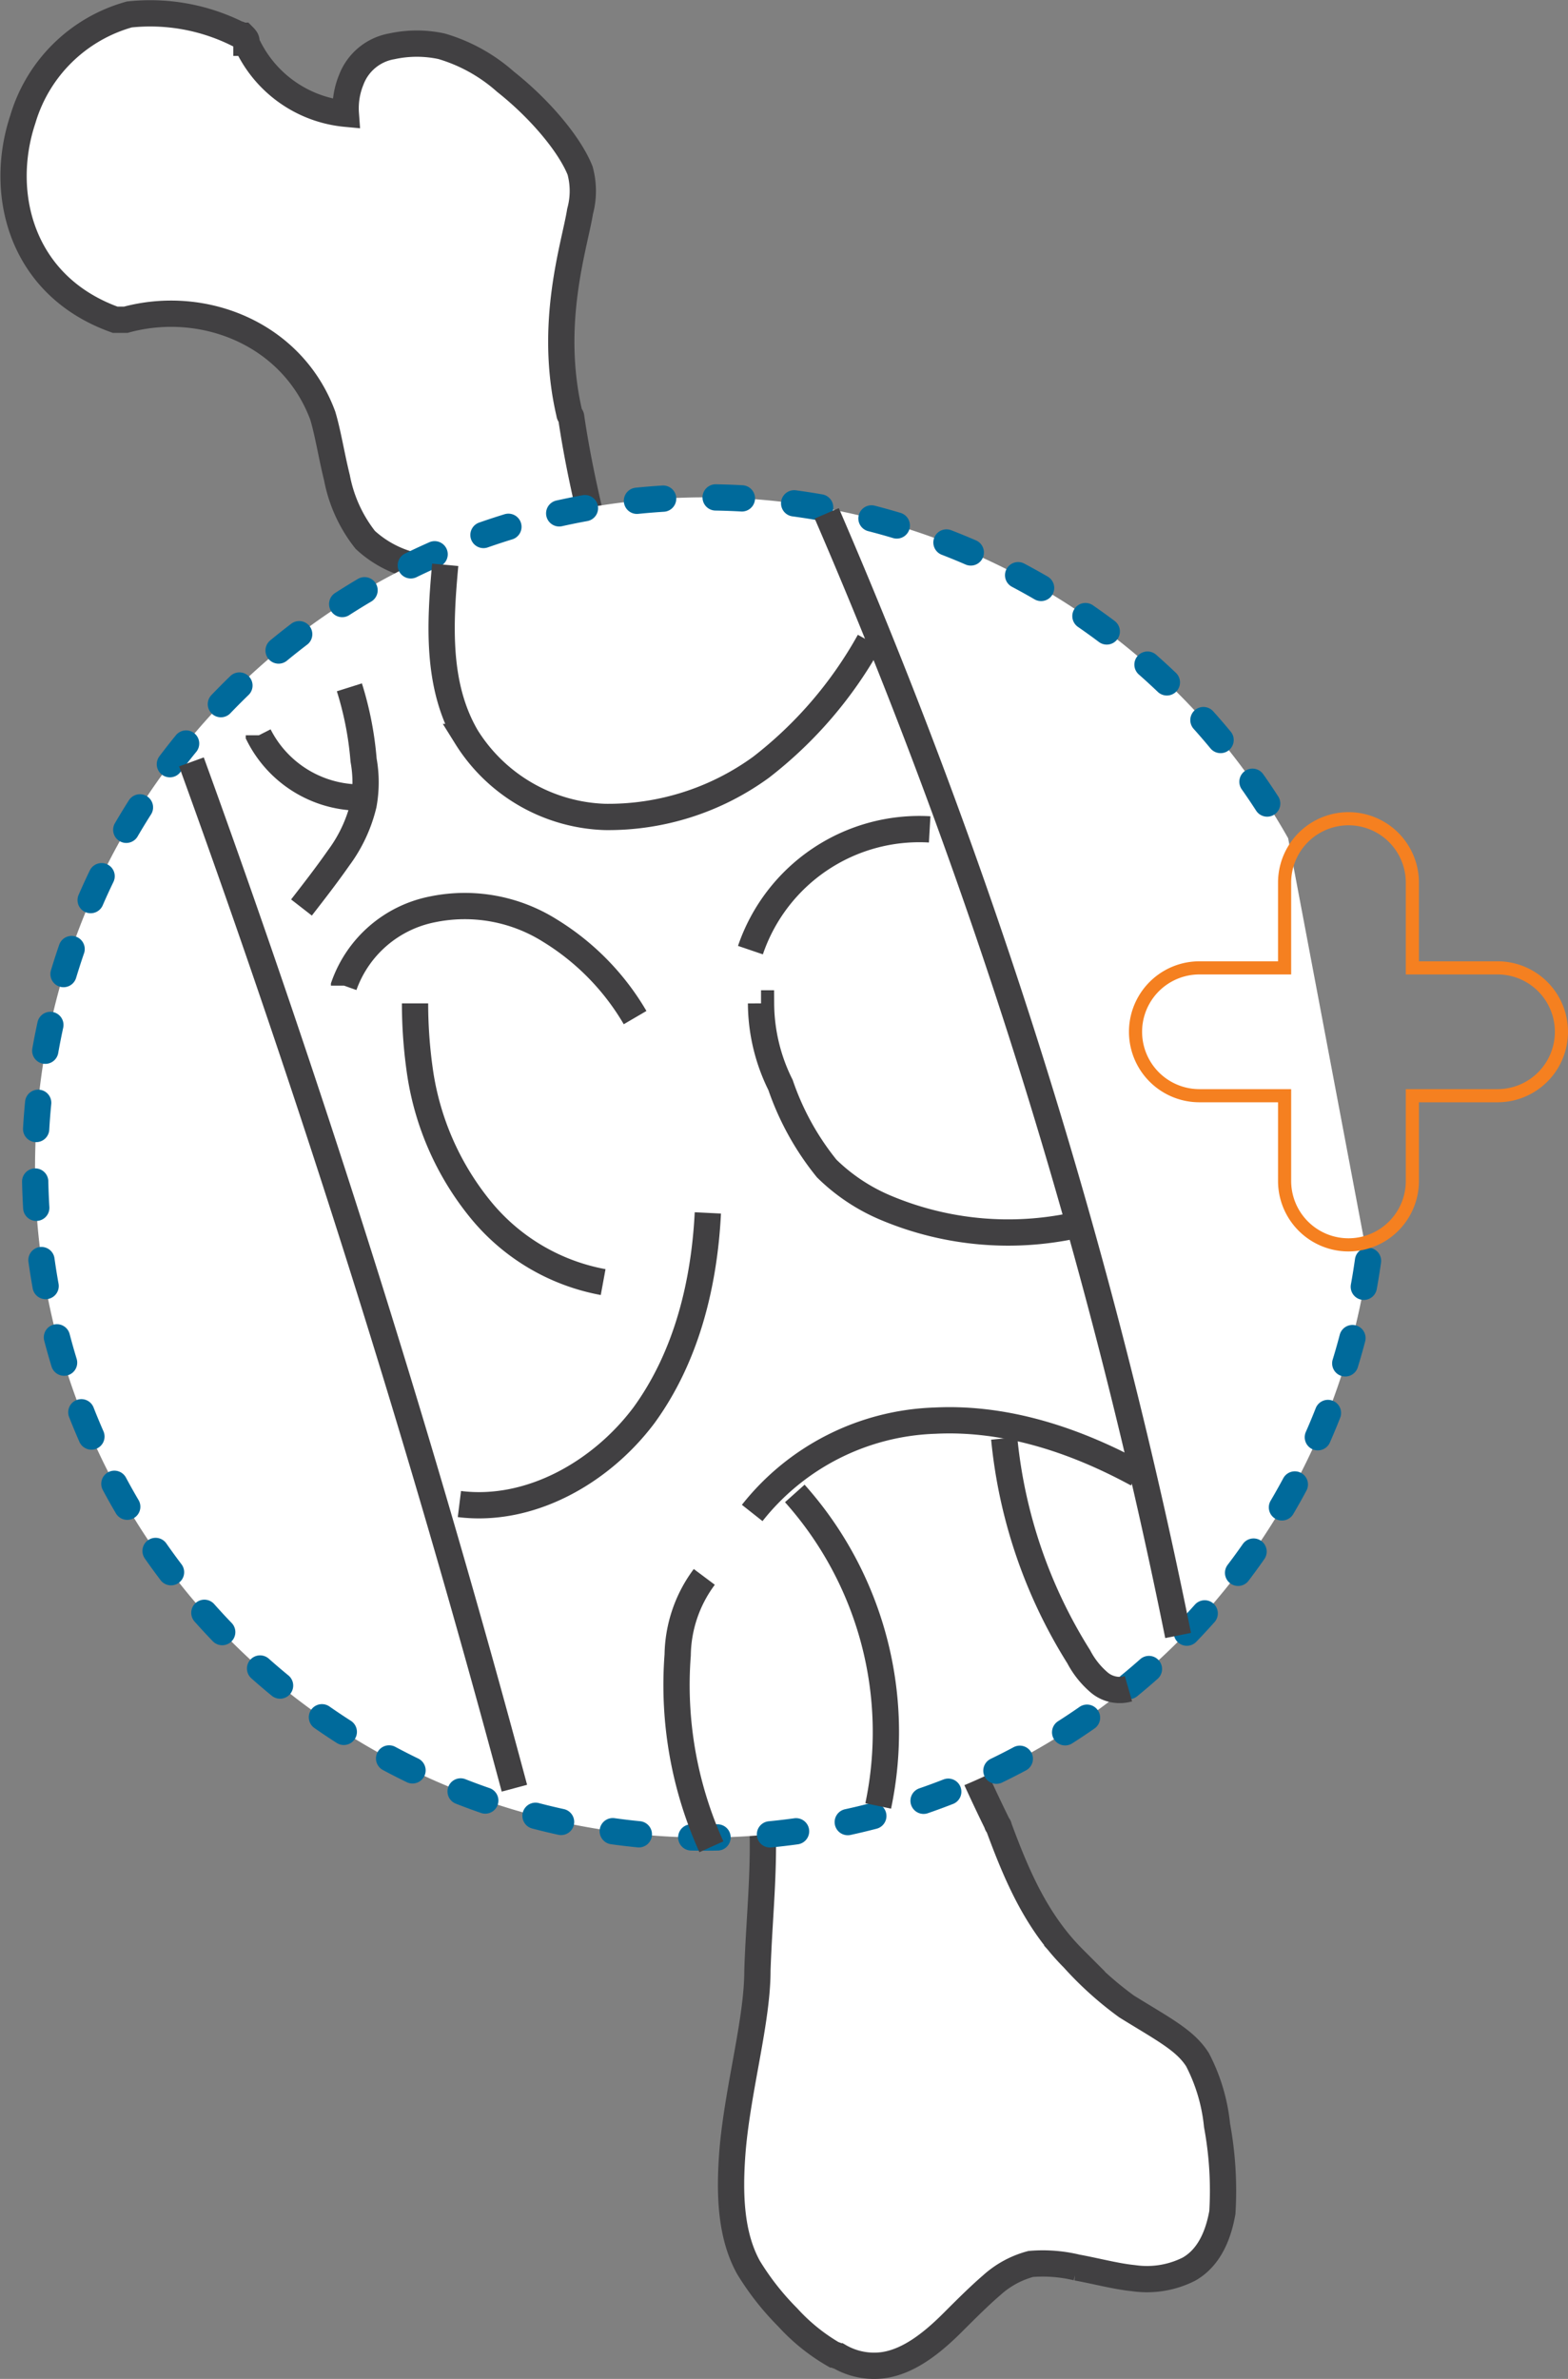
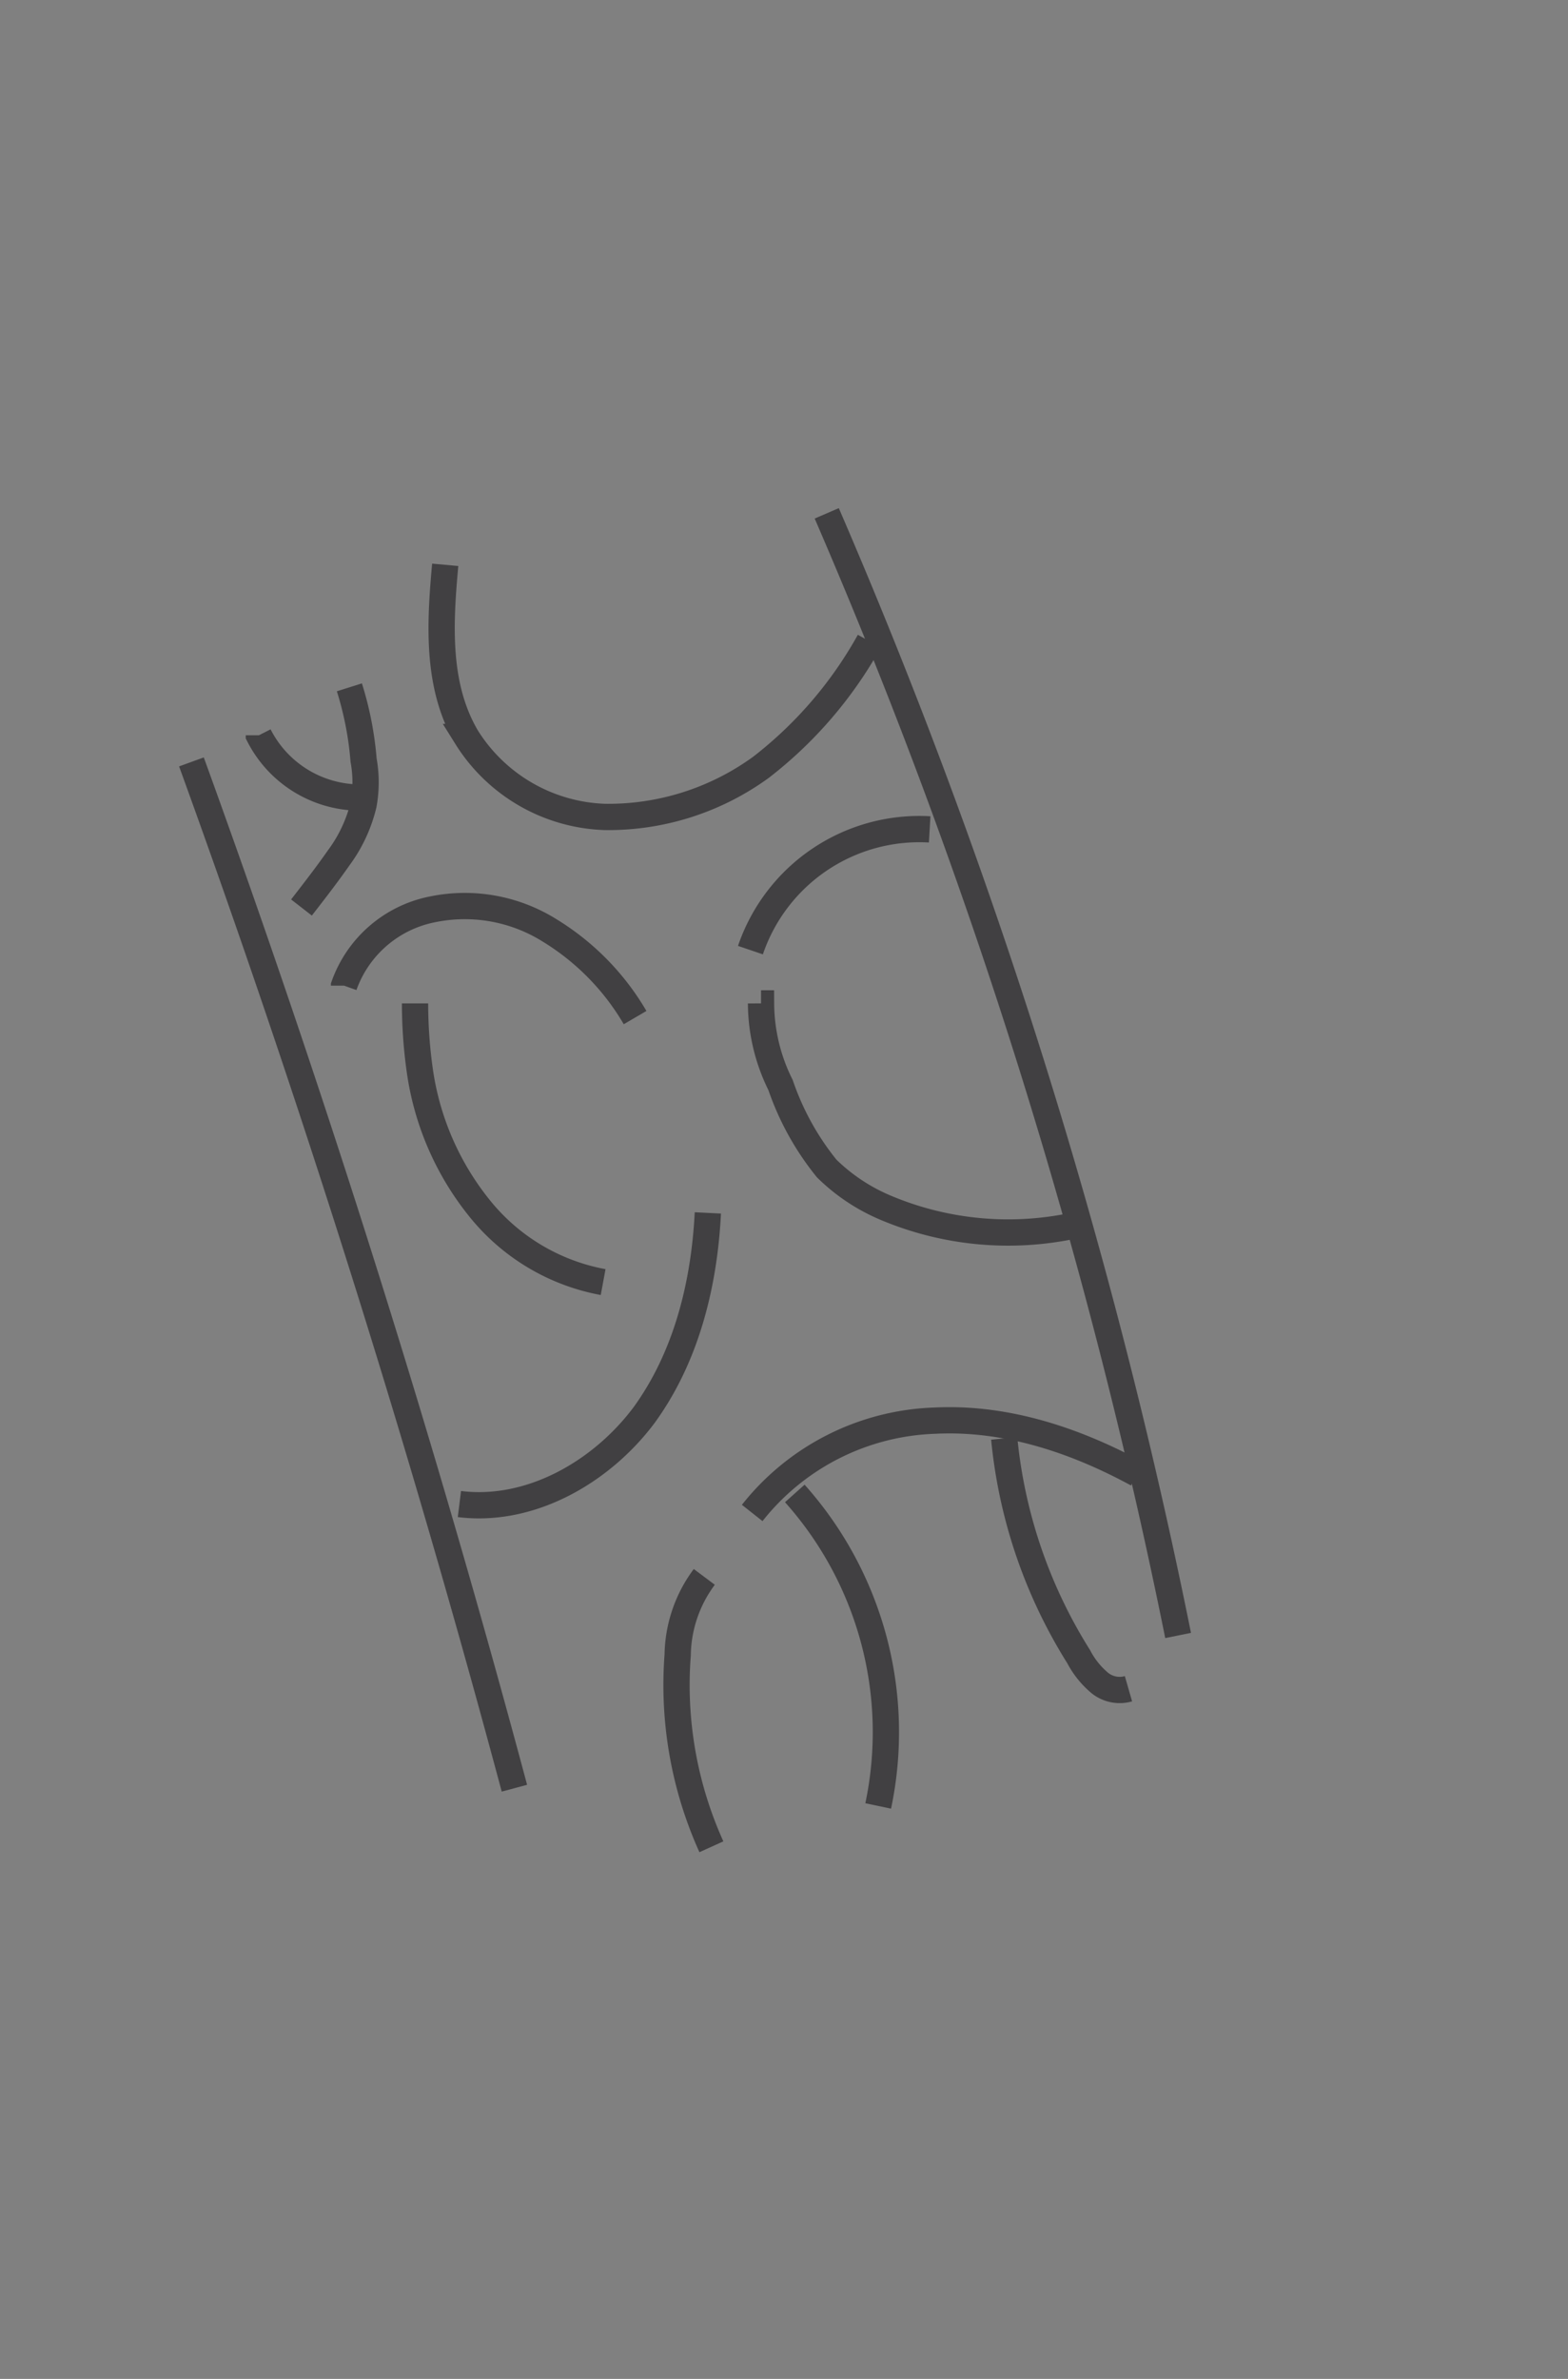
<svg xmlns="http://www.w3.org/2000/svg" width="119.387" height="181.033" viewBox="0 0 119.387 181.033">
  <rect x="0" y="0" width="119.387" height="181.033" fill="#808080" stroke="none" />
  <g stroke-miterlimit="10">
-     <path d="M18.09 2.582c.135 0 .27.135.405.135.135.135.27.27.27.405v.135a9.238 9.238 0 007.567 5.4 5.7 5.7 0 01.405-2.567 4.041 4.041 0 013.108-2.567 8.929 8.929 0 013.783 0 12.707 12.707 0 014.864 2.7c2.567 2.027 4.864 4.729 5.675 6.756a5.9 5.9 0 010 3.108c-.405 2.567-2.432 8.512-.811 15.4 0 .135.135.135.135.27 1.757 11.89 7.026 25.672 10.809 37.022.946 2.973 1.757 5.945 2.7 8.783 1.351 3.918 2.837 7.7 4.054 11.62 1.757 5.81 2.973 11.755 4.729 17.565v.405c1.757 6.756 2.837 13.377 5.134 20a125.363 125.363 0 005 11.62c0 .135.135.135.135.27 1.351 3.648 2.837 7.161 5.675 10a26.047 26.047 0 004.053 3.648c2.837 1.757 4.459 2.567 5.4 4.054a13.775 13.775 0 011.486 5 27.288 27.288 0 01.405 6.621c-.405 2.3-1.351 3.648-2.567 4.324a7.085 7.085 0 01-4.189.676c-1.351-.135-2.837-.54-4.324-.811a11.068 11.068 0 00-3.513-.27 7.183 7.183 0 00-2.973 1.621c-.946.811-2.027 1.892-2.973 2.837-1.621 1.621-3.378 2.973-5.27 3.243a5.272 5.272 0 01-3.378-.676c-.135 0-.27-.135-.405-.135a14.627 14.627 0 01-3.513-2.837 20.406 20.406 0 01-2.973-3.783c-1.351-2.432-1.486-5.54-1.216-8.918.405-4.729 1.892-9.864 1.892-13.647.135-4.324.676-8.647.27-12.971-.676-8.377-3.243-17.025-5.27-25.132-1.892-7.026-3.108-14.052-5-21.078-2.162-7.972-5-15.809-7.431-23.781-1.351-4.324-2.027-9.053-3.918-13.106 0-.135-.135-.135-.135-.27a62.123 62.123 0 00-5.4-10.809 8.26 8.26 0 01-2.973-1.757 10.888 10.888 0 01-2.155-4.723c-.405-1.621-.676-3.378-1.081-4.729-2.3-6.215-9.053-8.918-15-7.3h-.809c-7.161-2.561-8.918-9.59-7.026-15.261A11.733 11.733 0 019.848 1.1a14.911 14.911 0 018.242 1.482z" fill="#fff" stroke="#414042" stroke-width="2" fill-rule="evenodd" />
    <g stroke-width="2">
-       <path d="M104.159 95.948a50.994 50.994 0 11-6.08-32.158" fill="#fff" stroke="#006a9b" stroke-linecap="round" stroke-dasharray="2 4" fill-rule="evenodd" />
      <path d="M14.576 57.98q13.985 38.508 24.591 78.1m23.781-97.016a429.024 429.024 0 0126.753 85.394m-69.99-68.504a8.656 8.656 0 008.107 4.729" fill="none" stroke="#414042" />
      <path d="M26.602 52.305a25.14 25.14 0 011.081 5.54 9.459 9.459 0 010 3.378 11.155 11.155 0 01-1.892 4.054c-.946 1.351-1.892 2.567-2.837 3.783m3.242 5.946a8.989 8.989 0 016.756-5.81 12.178 12.178 0 018.918 1.621 19.018 19.018 0 016.486 6.621m-16.755-1.082a36.384 36.384 0 00.405 5.4 21.486 21.486 0 004.459 10.134 15.718 15.718 0 009.458 5.675M33.898 42.982c-.405 4.459-.676 9.188 1.621 13.106a12.928 12.928 0 0010.539 6.08 19.782 19.782 0 0011.89-3.783 31.414 31.414 0 008.242-9.593m-9.052 23.511a13.586 13.586 0 0113.647-9.188m-12.84 13.241a14.036 14.036 0 001.486 6.215 20.743 20.743 0 003.513 6.35 14.317 14.317 0 004.459 2.973 24.009 24.009 0 0014.457 1.351M53.895 92.3c-.27 5.4-1.621 10.944-4.864 15.4-3.243 4.324-8.647 7.431-14.052 6.756m22.294.679a18.5 18.5 0 0113.917-7.026c5.4-.27 10.674 1.486 15.4 4.054m-32.965 7.836a10.169 10.169 0 00-2.027 5.945 29.867 29.867 0 002.567 14.593m6.351-26.888a27.25 27.25 0 016.35 23.781" fill="none" stroke="#414042" />
      <path d="M76.46 109.46a38.1 38.1 0 005.675 16.619 6.571 6.571 0 001.486 1.892 2.416 2.416 0 002.3.54" fill="none" stroke="#414042" />
    </g>
-     <path d="M114.023 73.654h-6.486v-6.486a4.864 4.864 0 00-9.728 0v6.486h-6.486a4.864 4.864 0 000 9.728h6.486v6.486a4.864 4.864 0 109.728 0v-6.486h6.486a4.864 4.864 0 000-9.728z" fill="none" stroke="#f58020" />
  </g>
</svg>